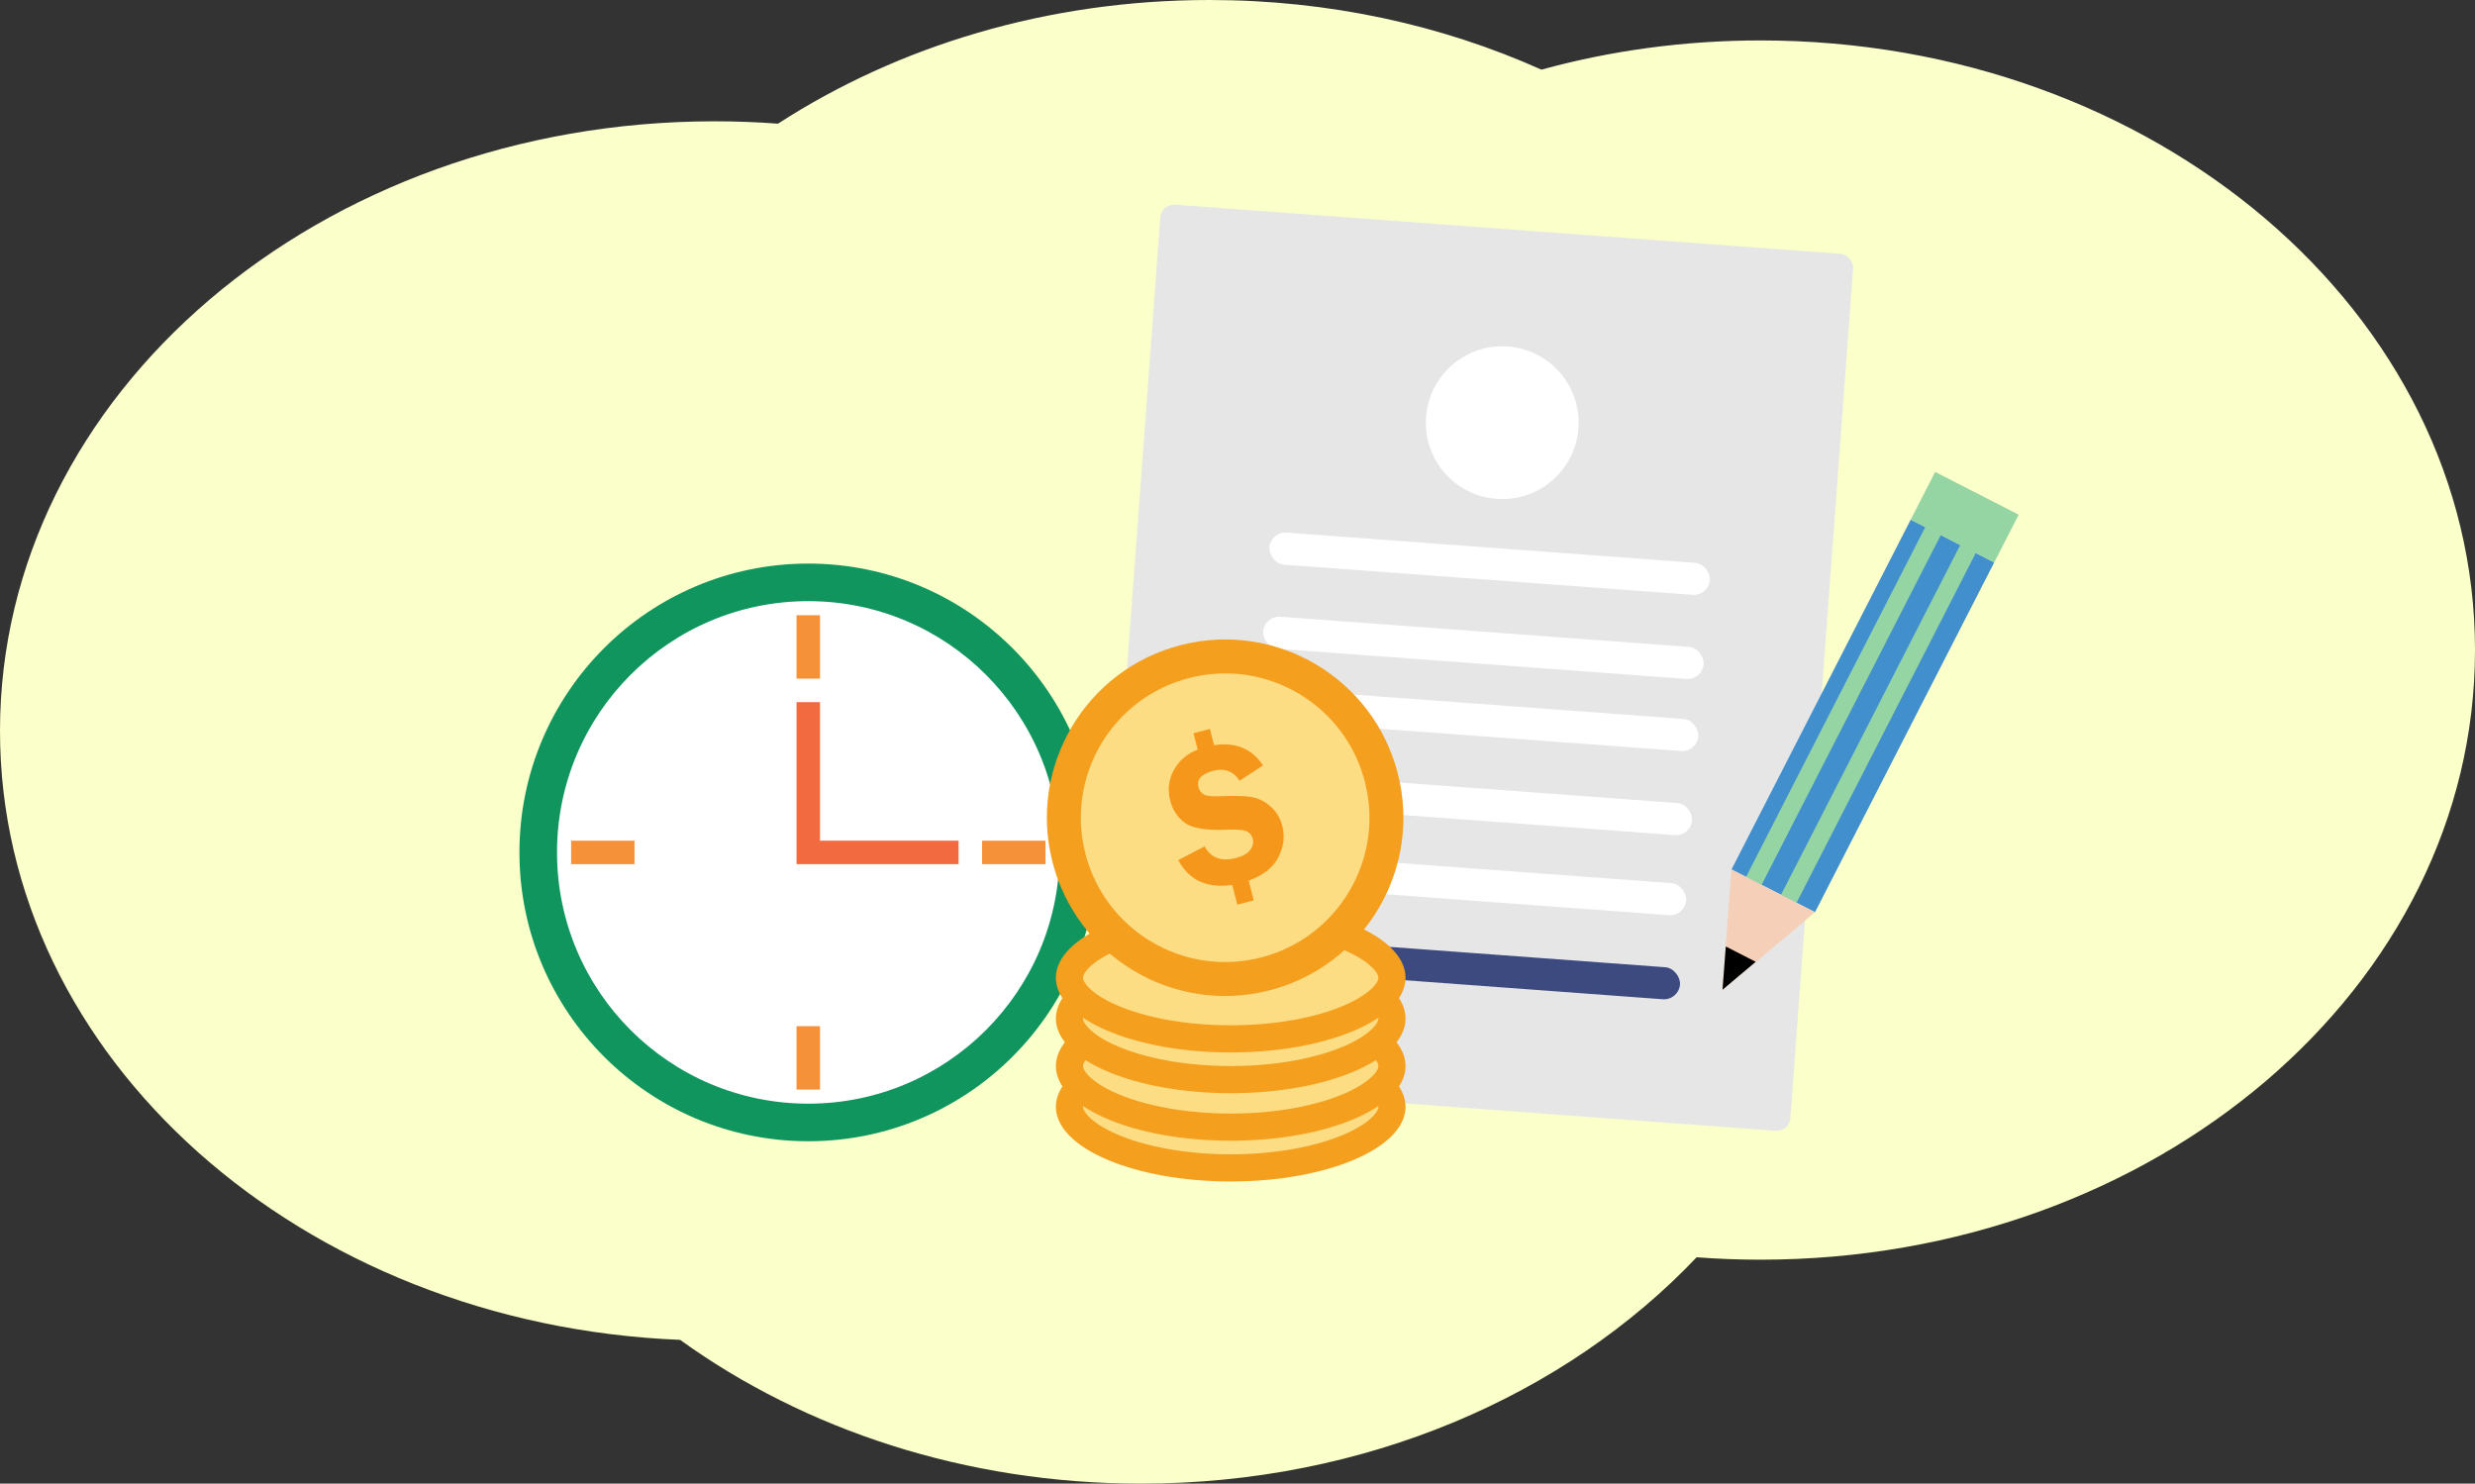
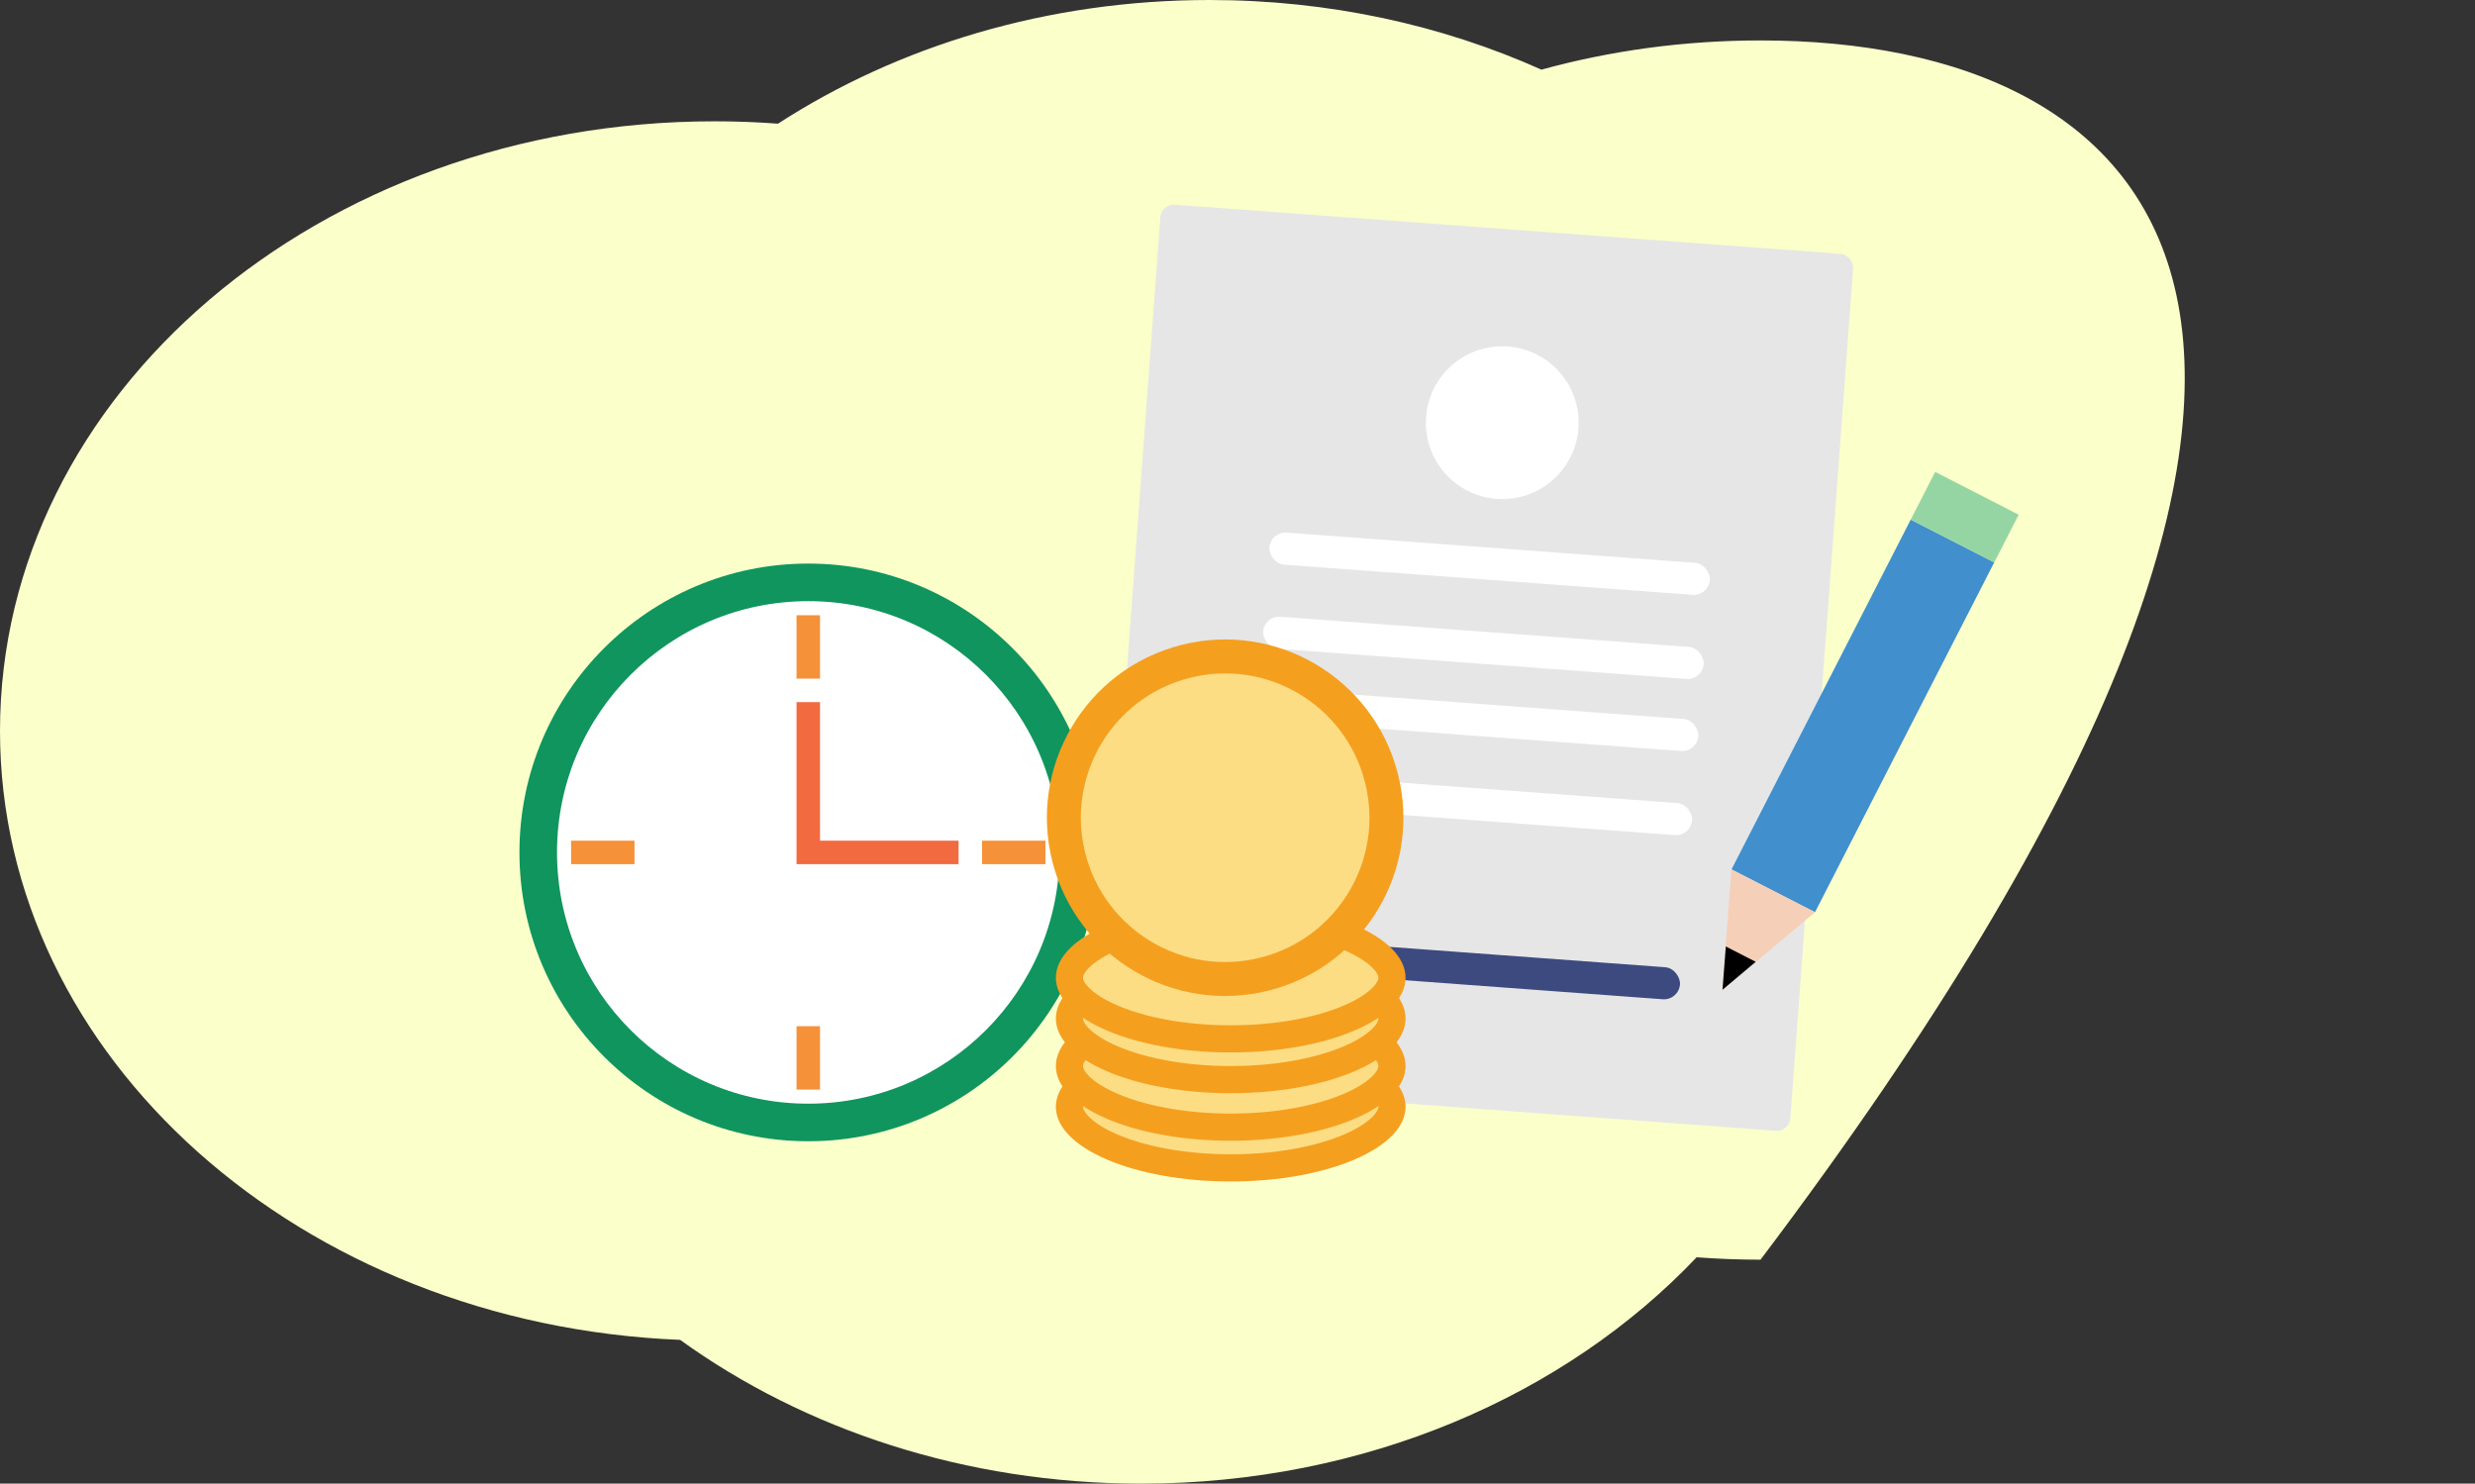
<svg xmlns="http://www.w3.org/2000/svg" width="729" height="437" viewBox="0 0 729 437" fill="none">
  <rect x="0" y="0" width="729" height="437" fill="#333333" stroke="none" />
-   <path d="M200.325 394.653C236.969 421.073 284.342 437 336.073 437C402.172 437 461.153 410.999 499.735 370.33C505.934 370.798 512.21 371.038 518.553 371.038C634.779 371.038 729 290.644 729 191.474C729 92.303 634.779 11.91 518.553 11.91C496.039 11.91 474.35 14.927 454.013 20.512C424.801 7.412 391.538 4.37523e-05 356.247 4.0667e-05C308.501 3.64929e-05 264.468 13.567 229.156 36.429C222.992 35.966 216.752 35.73 210.447 35.73C94.22 35.73 -0 116.123 -0 215.293C-0 311.568 88.799 390.147 200.325 394.653Z" fill="#FBFFCA" />
+   <path d="M200.325 394.653C236.969 421.073 284.342 437 336.073 437C402.172 437 461.153 410.999 499.735 370.33C505.934 370.798 512.21 371.038 518.553 371.038C729 92.303 634.779 11.91 518.553 11.91C496.039 11.91 474.35 14.927 454.013 20.512C424.801 7.412 391.538 4.37523e-05 356.247 4.0667e-05C308.501 3.64929e-05 264.468 13.567 229.156 36.429C222.992 35.966 216.752 35.73 210.447 35.73C94.22 35.73 -0 116.123 -0 215.293C-0 311.568 88.799 390.147 200.325 394.653Z" fill="#FBFFCA" />
  <rect x="342.073" y="60" width="204.598" height="259" rx="4" transform="rotate(4.223 342.073 60)" fill="#E6E6E6" />
  <rect x="370.844" y="202.537" width="130.091" height="9.461" rx="4.731" transform="rotate(4.223 370.844 202.537)" fill="white" />
  <rect x="369.015" y="227.305" width="130.091" height="9.461" rx="4.731" transform="rotate(4.223 369.015 227.305)" fill="white" />
  <rect x="374.241" y="156.539" width="130.091" height="9.461" rx="4.731" transform="rotate(4.223 374.241 156.539)" fill="white" />
-   <rect x="367.274" y="250.894" width="130.091" height="9.461" rx="4.731" transform="rotate(4.223 367.274 250.894)" fill="white" />
  <rect x="372.412" y="181.307" width="130.091" height="9.461" rx="4.731" transform="rotate(4.223 372.412 181.307)" fill="white" />
  <rect x="365.445" y="275.662" width="130.091" height="9.461" rx="4.731" transform="rotate(4.223 365.445 275.662)" fill="#3D4A7F" />
  <circle cx="238.076" cy="251.076" r="85.076" fill="#10955E" />
  <circle cx="238.076" cy="251.076" r="74.009" fill="white" />
  <rect x="234.618" y="181.217" width="6.917" height="18.675" fill="#F59139" />
  <rect x="234.618" y="302.26" width="6.917" height="18.675" fill="#F59139" />
  <path fill-rule="evenodd" clip-rule="evenodd" d="M241.534 206.809H234.618V254.534H234.618H241.534H282.343V247.618L241.534 247.618V206.809Z" fill="#F26A40" />
  <rect x="307.935" y="247.618" width="6.917" height="18.675" transform="rotate(90 307.935 247.618)" fill="#F59139" />
  <rect x="186.892" y="247.618" width="6.917" height="18.675" transform="rotate(90 186.892 247.618)" fill="#F59139" />
  <circle cx="442.484" cy="124.5" r="22.5" fill="white" />
  <path d="M410 326C410 327.68 409.22 329.619 407.11 331.749C404.984 333.896 401.709 336.014 397.345 337.878C388.631 341.6 376.314 344 362.5 344C348.686 344 336.369 341.6 327.655 337.878C323.291 336.014 320.016 333.896 317.89 331.749C315.78 329.619 315 327.68 315 326C315 324.32 315.78 322.381 317.89 320.251C320.016 318.104 323.291 315.986 327.655 314.122C336.369 310.4 348.686 308 362.5 308C376.314 308 388.631 310.4 397.345 314.122C401.709 315.986 404.984 318.104 407.11 320.251C409.22 322.381 410 324.32 410 326Z" fill="#FCDD83" stroke="#F59F1F" stroke-width="8" />
  <path d="M410 314C410 315.68 409.22 317.619 407.11 319.749C404.984 321.896 401.709 324.014 397.345 325.878C388.631 329.6 376.314 332 362.5 332C348.686 332 336.369 329.6 327.655 325.878C323.291 324.014 320.016 321.896 317.89 319.749C315.78 317.619 315 315.68 315 314C315 312.32 315.78 310.381 317.89 308.251C320.016 306.104 323.291 303.986 327.655 302.122C336.369 298.4 348.686 296 362.5 296C376.314 296 388.631 298.4 397.345 302.122C401.709 303.986 404.984 306.104 407.11 308.251C409.22 310.381 410 312.32 410 314Z" fill="#FCDD83" stroke="#F59F1F" stroke-width="8" />
  <path d="M410 300C410 301.68 409.22 303.619 407.11 305.749C404.984 307.896 401.709 310.014 397.345 311.878C388.631 315.6 376.314 318 362.5 318C348.686 318 336.369 315.6 327.655 311.878C323.291 310.014 320.016 307.896 317.89 305.749C315.78 303.619 315 301.68 315 300C315 298.32 315.78 296.381 317.89 294.251C320.016 292.104 323.291 289.986 327.655 288.122C336.369 284.4 348.686 282 362.5 282C376.314 282 388.631 284.4 397.345 288.122C401.709 289.986 404.984 292.104 407.11 294.251C409.22 296.381 410 298.32 410 300Z" fill="#FCDD83" stroke="#F59F1F" stroke-width="8" />
  <path d="M410 288C410 289.68 409.22 291.619 407.11 293.749C404.984 295.896 401.709 298.014 397.345 299.878C388.631 303.6 376.314 306 362.5 306C348.686 306 336.369 303.6 327.655 299.878C323.291 298.014 320.016 295.896 317.89 293.749C315.78 291.619 315 289.68 315 288C315 286.32 315.78 284.381 317.89 282.251C320.016 280.104 323.291 277.986 327.655 276.122C336.369 272.4 348.686 270 362.5 270C376.314 270 388.631 272.4 397.345 276.122C401.709 277.986 404.984 280.104 407.11 282.251C409.22 284.381 410 286.32 410 288Z" fill="#FCDD83" stroke="#F59F1F" stroke-width="8" />
  <circle cx="360.86" cy="240.86" r="47.5" transform="rotate(-14.329 360.86 240.86)" fill="#FCDD83" stroke="#F59F1F" stroke-width="10" />
-   <path d="M367.788 259.381L369.277 265.21L364.439 266.445L362.958 260.647C355.528 261.717 350.223 259.282 347.041 253.341L354.81 249.297C356.676 252.677 359.722 253.827 363.949 252.747C365.992 252.225 367.412 251.438 368.21 250.384C369.028 249.326 369.293 248.234 369.006 247.109C368.714 245.964 368.036 245.189 366.972 244.785C365.909 244.382 363.997 244.249 361.237 244.388C355.24 244.634 351.152 243.957 348.972 242.357C346.807 240.732 345.377 238.559 344.682 235.839C343.868 232.648 344.214 229.662 345.723 226.88C347.226 224.078 349.578 222.05 352.779 220.797L351.541 215.95L356.378 214.714L357.601 219.5C363.922 218.517 368.729 220.503 372.021 225.457L365.108 229.968C363.302 227.161 360.737 226.182 357.412 227.032C353.887 227.932 352.422 229.548 353.017 231.88C353.258 232.82 353.792 233.534 354.62 234.019C355.443 234.484 357.076 234.655 359.52 234.532C363.61 234.337 366.661 234.419 368.672 234.776C370.704 235.129 372.564 236.059 374.25 237.567C375.957 239.07 377.098 240.946 377.673 243.196C378.467 246.305 378.093 249.396 376.553 252.469C375.006 255.522 372.085 257.826 367.788 259.381Z" fill="#F5971B" />
  <rect width="27.636" height="115.768" transform="matrix(-0.89 -0.456 -0.456 0.89 587.393 165.653)" fill="#418FCD" />
-   <rect width="5.142" height="115.768" transform="matrix(-0.89 -0.456 -0.456 0.89 581.959 162.869)" fill="#95D5A3" />
-   <rect width="5.142" height="115.768" transform="matrix(-0.89 -0.456 -0.456 0.89 571.663 157.593)" fill="#95D5A3" />
  <rect width="27.636" height="15.787" transform="matrix(-0.89 -0.456 -0.456 0.89 594.592 151.604)" fill="#95D5A3" />
  <path d="M507.297 291.648L534.594 268.681L510 256.077L507.297 291.648Z" fill="#F5CFB8" />
  <path d="M507.362 291.519L517.133 283.298L508.33 278.786L507.362 291.519Z" fill="black" />
</svg>